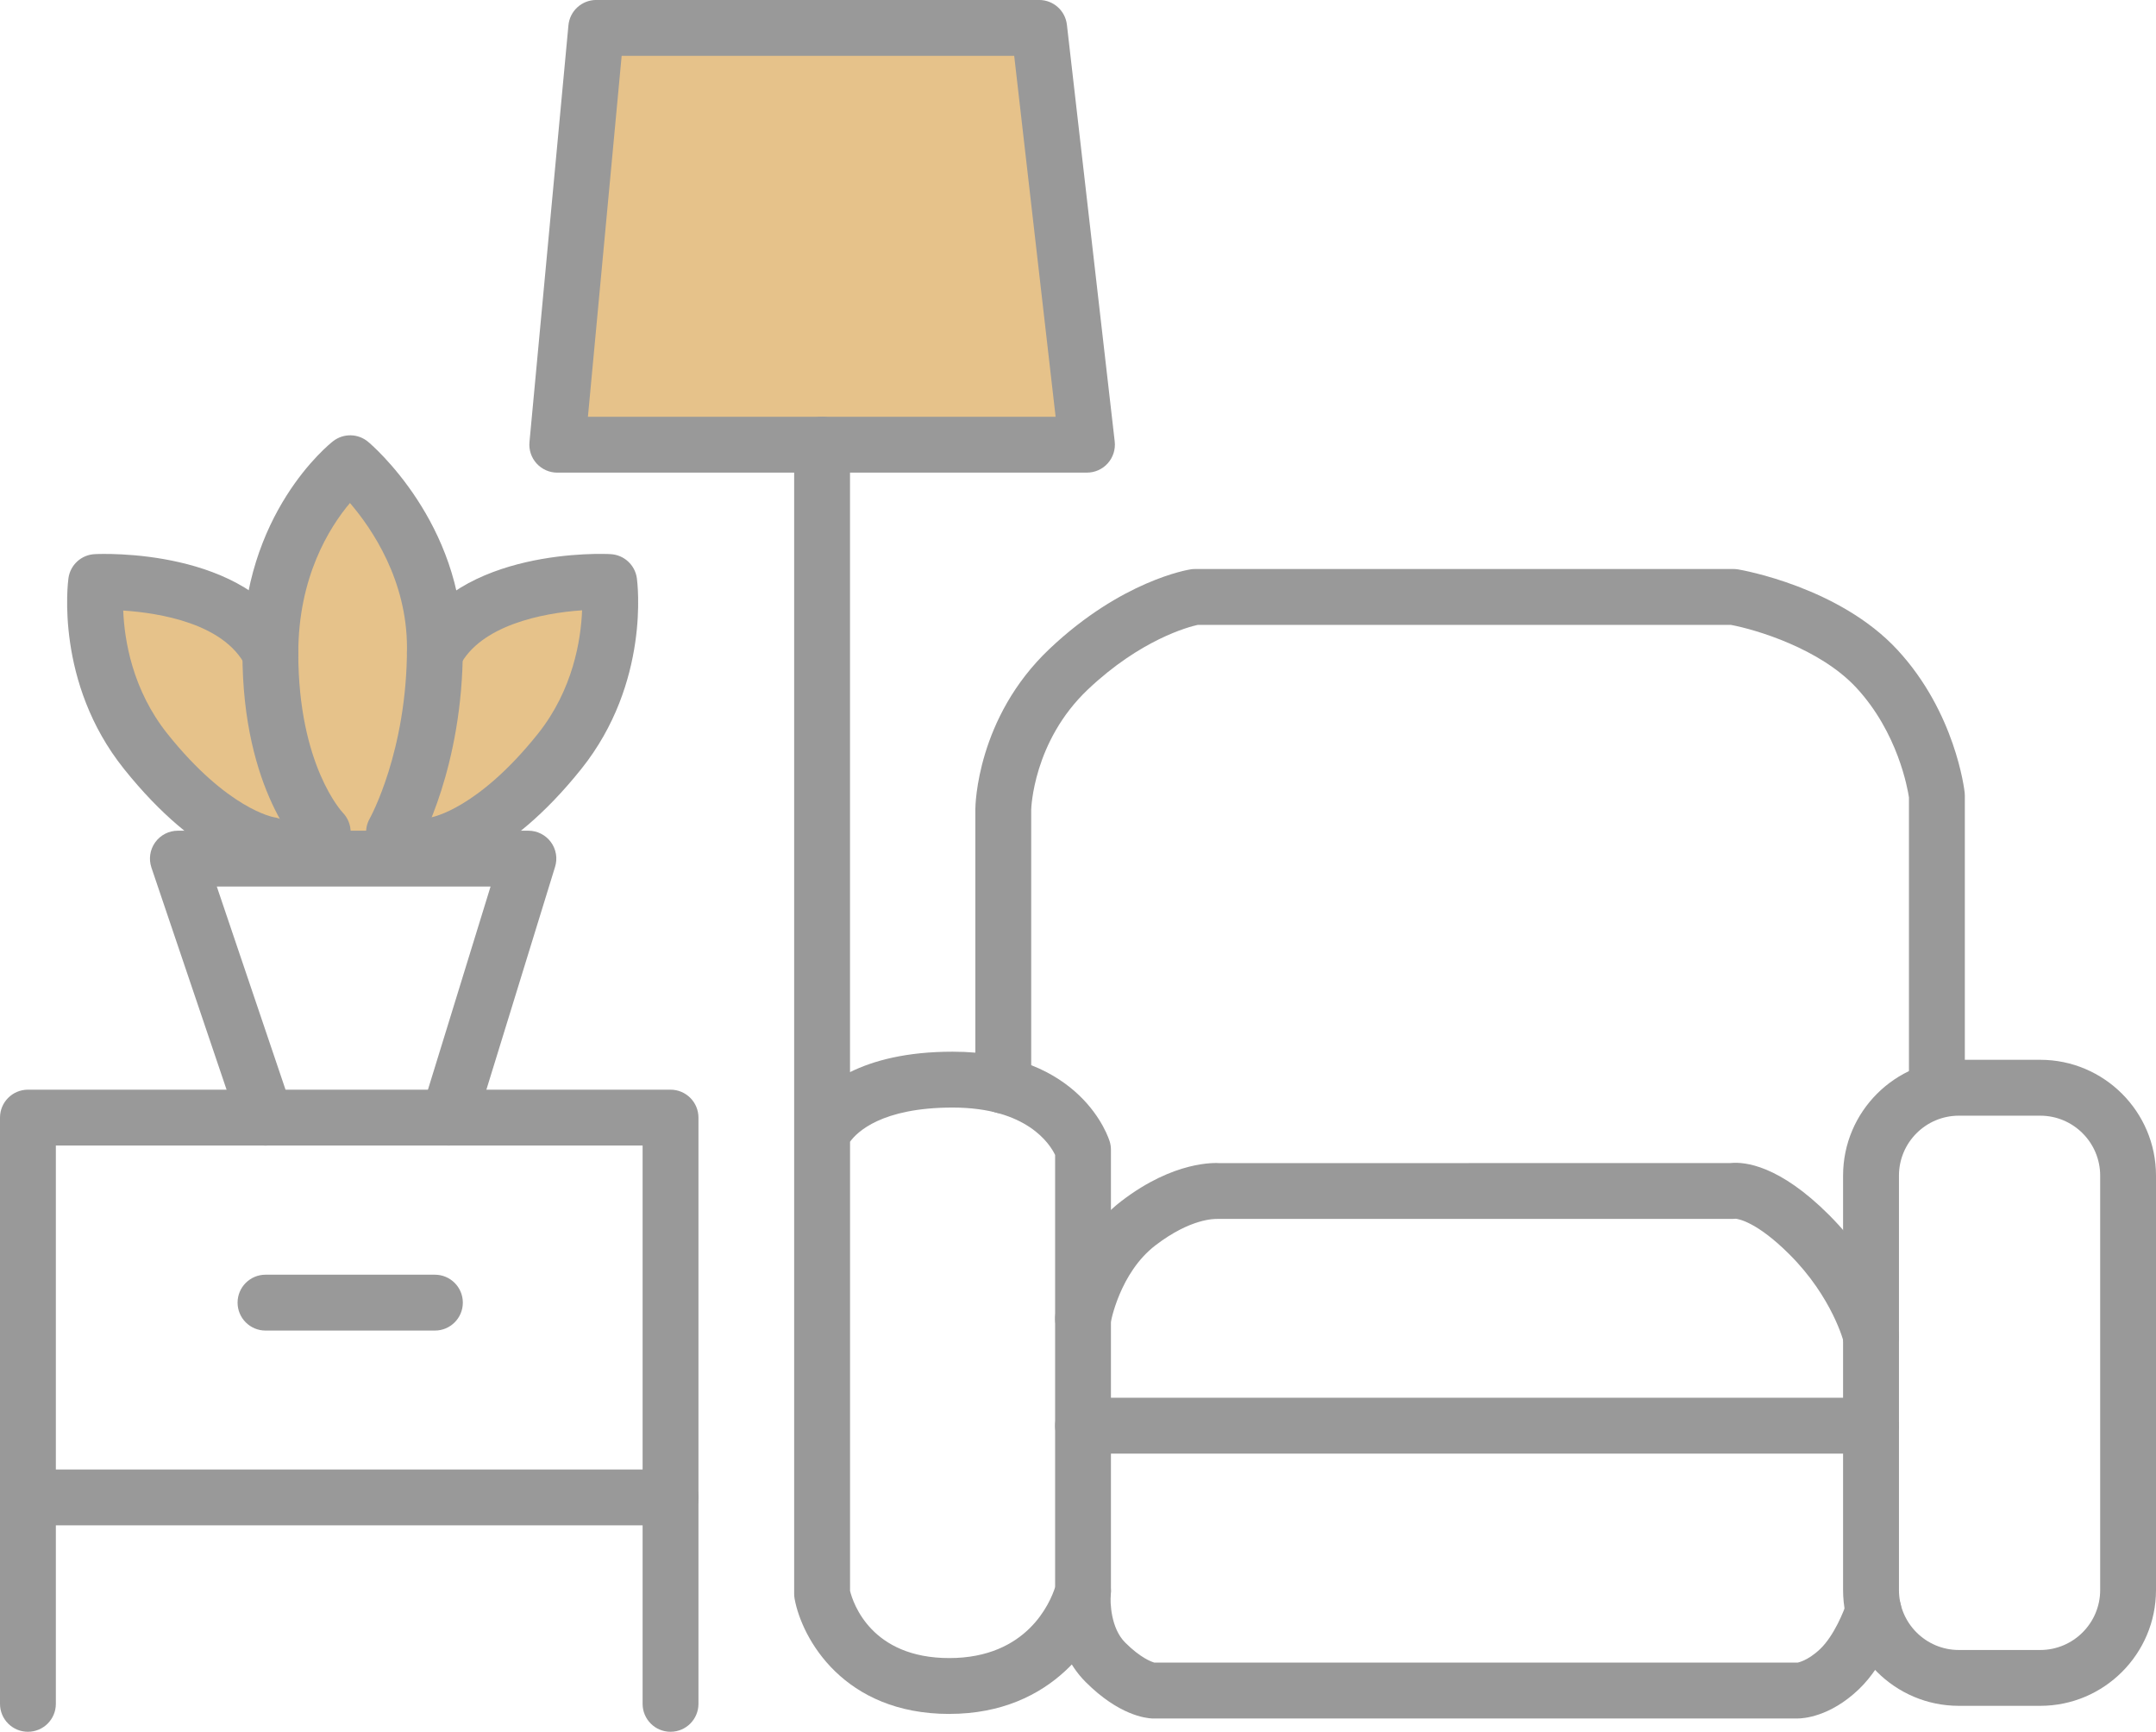
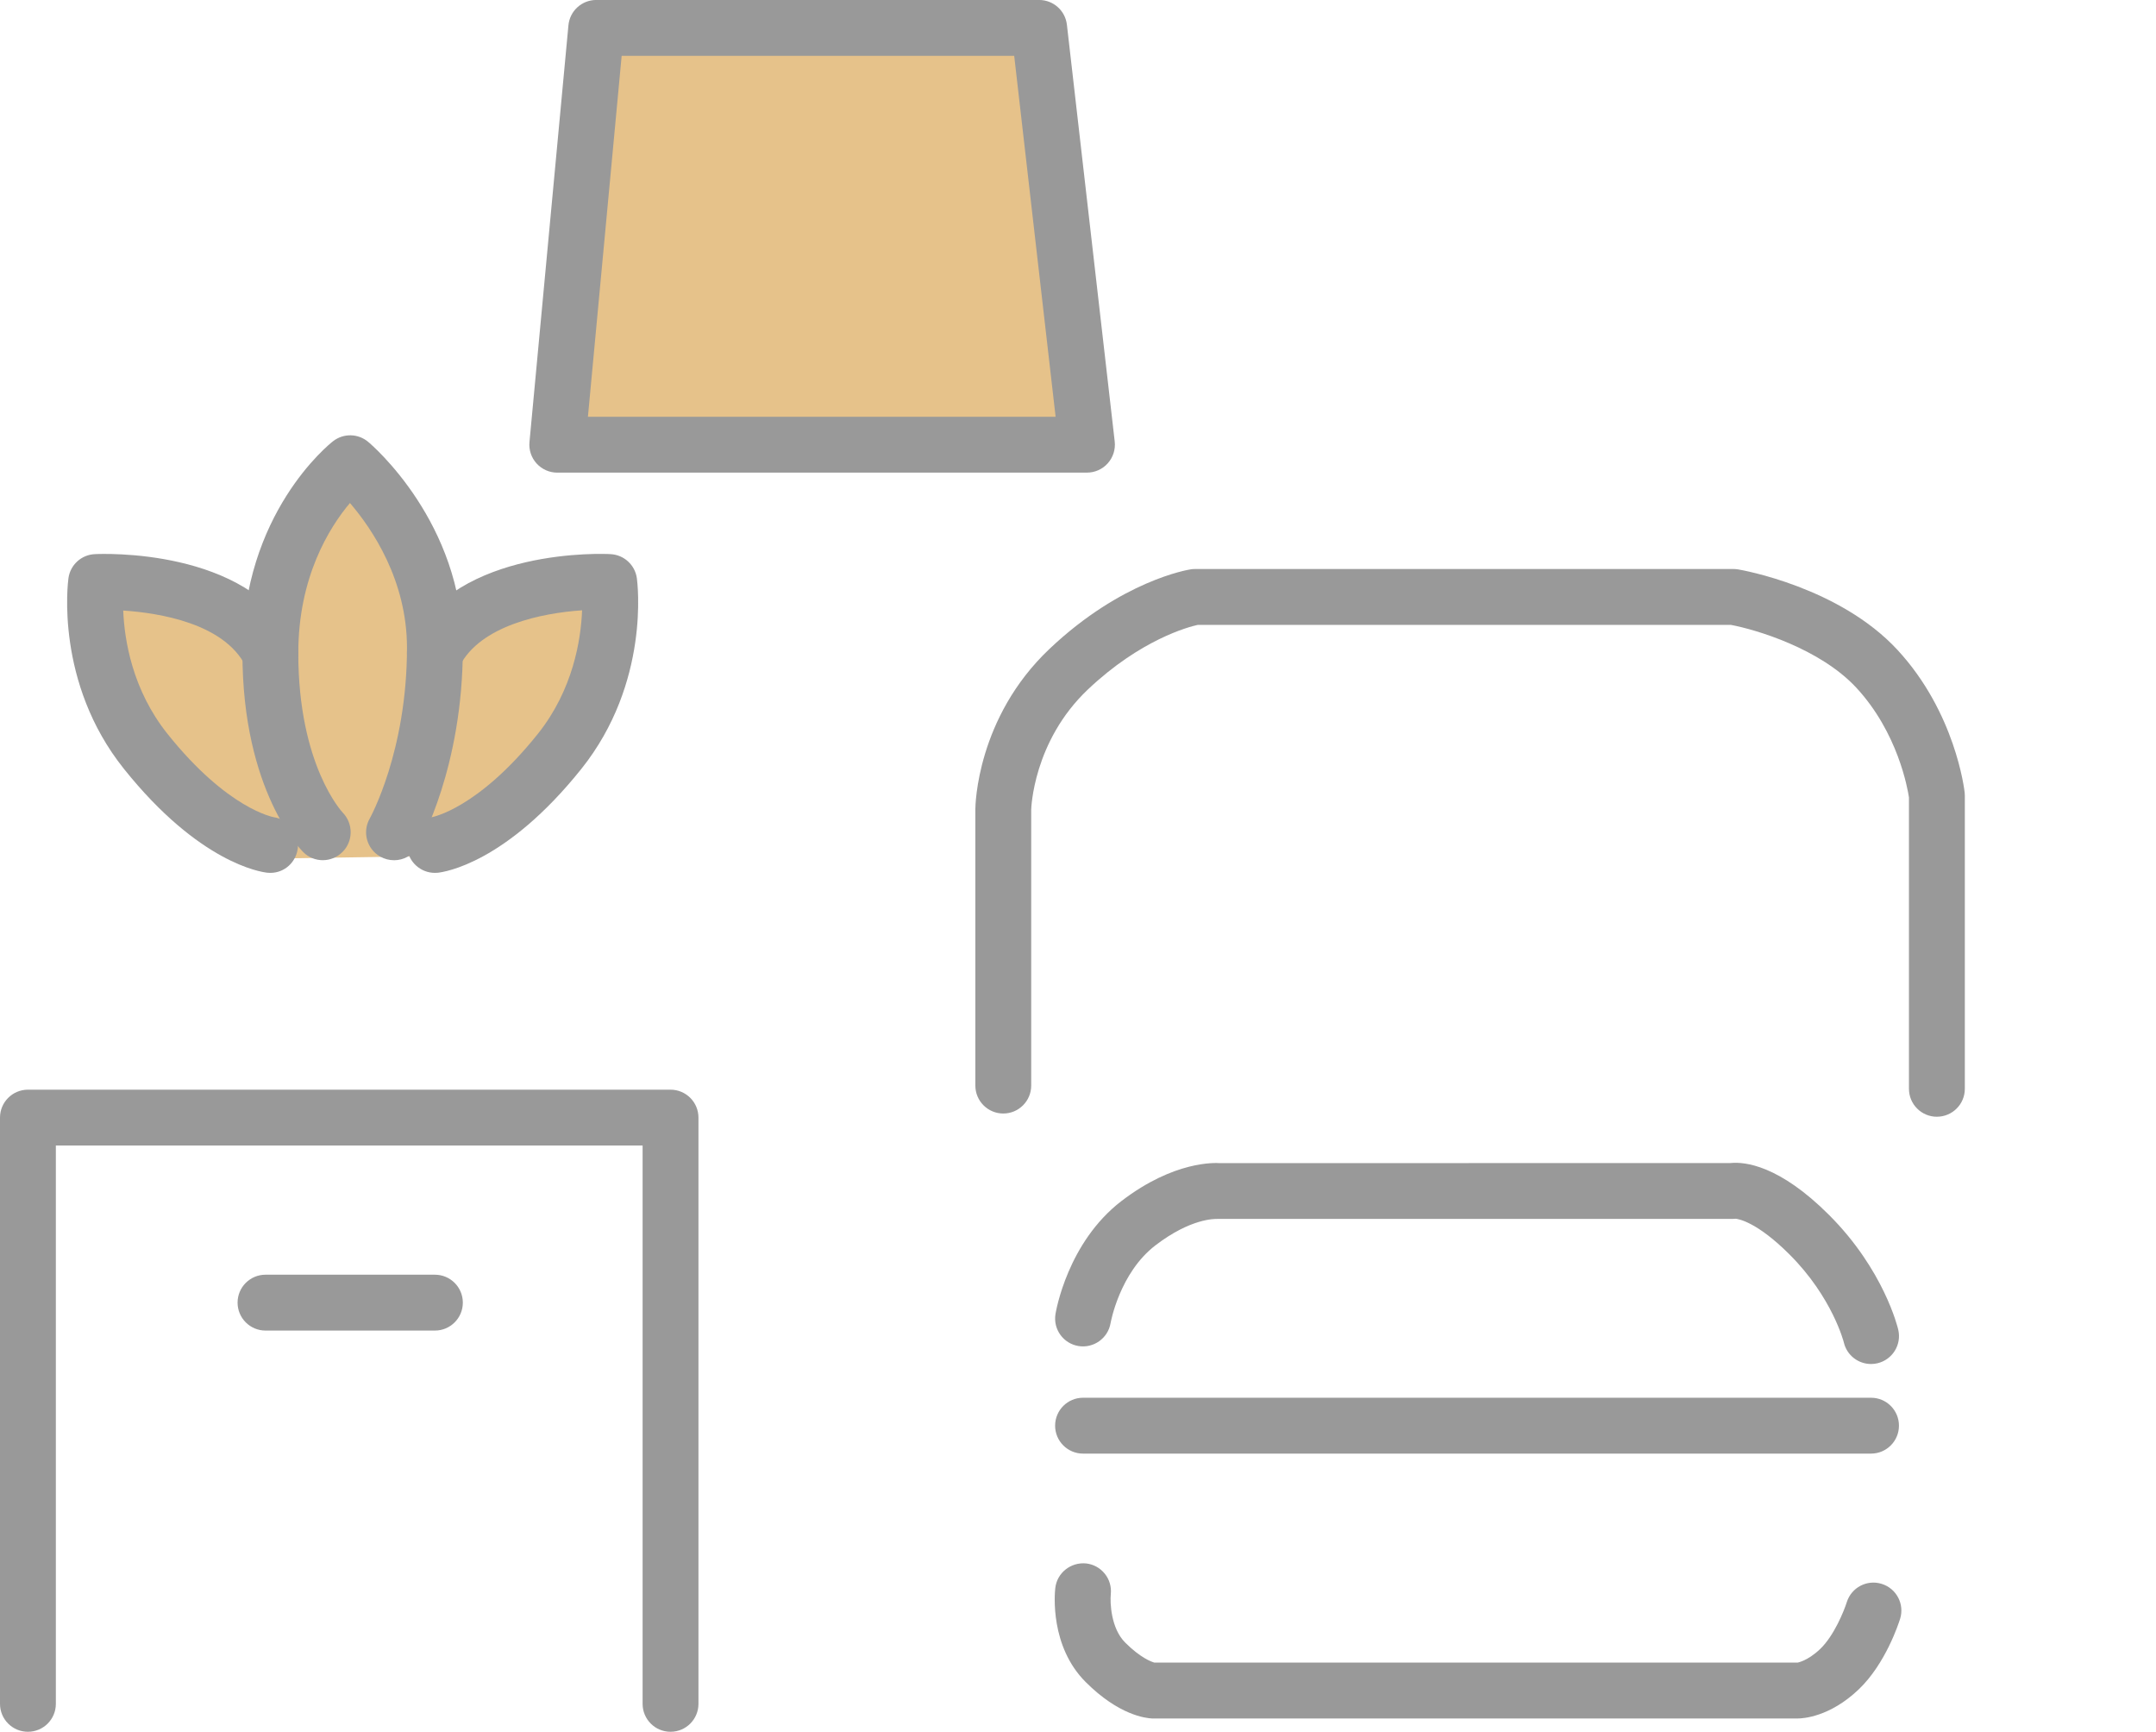
<svg xmlns="http://www.w3.org/2000/svg" id="_レイヤー_2" data-name="レイヤー_2" width="77.201" height="62" viewBox="0 0 77.201 62">
  <defs>
    <style>
      .cls-1 {
        fill: #e6c28a;
      }

      .cls-2 {
        fill: #999;
      }
    </style>
  </defs>
  <g id="_レイヤー_1-2" data-name="レイヤー_1">
    <g>
      <polygon class="cls-1" points="21.565 1 19.989 15.544 38.78 15.759 37.028 1 21.565 1" />
      <path class="cls-1" d="M9.681,30.739c-.212-.081-3.663-1.716-4.535-3.928s-1.413-5.786-1.413-5.786c0,0,2.143-.271,3.403.347s2.546,1.399,2.546,1.399c0,0,.436-3.026,1.241-4.188s1.722-1.905,1.722-1.905c0,0,1.389,1.035,2.03,2.761s.891,3.456.891,3.456c0,0,1.537-1.417,3.146-1.707s3.101-.35,3.101-.35c0,0,.363,2.592-1.086,5.047-1.449,2.456-5.155,4.763-5.155,4.763l-5.892.091Z" />
      <g>
        <path class="cls-2" d="M24.01,62c-.552,0-1-.447-1-1v-19.988H2v19.988c0,.553-.448,1-1,1s-1-.447-1-1v-20.988c0-.552.448-1,1-1h23.01c.552,0,1,.448,1,1v20.988c0,.553-.448,1-1,1Z" />
-         <path class="cls-2" d="M24.01,54.609H1c-.552,0-1-.447-1-1s.448-1,1-1h23.01c.552,0,1,.447,1,1s-.448,1-1,1Z" />
        <path class="cls-2" d="M15.573,47.636h-6.066c-.552,0-1-.448-1-1s.448-1,1-1h6.066c.552,0,1,.448,1,1s-.448,1-1,1Z" />
-         <path class="cls-2" d="M9.507,41.013c-.417,0-.806-.263-.947-.68l-3.138-9.273c-.103-.305-.053-.641.135-.903.188-.262.49-.417.812-.417h12.551c.317,0,.616.151.805.406s.245.585.151.888l-2.859,9.273c-.163.527-.724.823-1.25.661-.528-.163-.824-.722-.661-1.25l2.46-7.979H7.763l2.691,7.953c.177.523-.104,1.09-.627,1.268-.106.036-.214.053-.32.053Z" />
        <path class="cls-2" d="M14.108,30.797c-.169,0-.34-.043-.498-.133-.479-.275-.644-.886-.368-1.365.011-.021,1.331-2.395,1.331-6.108,0-2.419-1.25-4.26-2.042-5.183-.734.871-1.85,2.645-1.85,5.375,0,4.019,1.576,5.694,1.592,5.71.38.393.379,1.024-.01,1.41-.388.387-1.01.392-1.4.008-.089-.087-2.182-2.199-2.182-7.128,0-4.998,3.111-7.483,3.244-7.586.372-.291.896-.282,1.258.022.139.116,3.39,2.896,3.39,7.373,0,4.279-1.532,6.992-1.597,7.105-.185.322-.521.501-.868.501Z" />
        <path class="cls-2" d="M9.682,31.25c-.035,0-.07-.002-.105-.005-.242-.026-2.443-.347-5.138-3.717-2.472-3.089-2.009-6.676-1.988-6.828.066-.476.46-.837.94-.861.226-.013,5.476-.239,7.181,3.087.252.491.058,1.094-.434,1.346-.494.252-1.094.058-1.346-.434-.779-1.521-3.081-1.893-4.38-1.98.042,1.043.321,2.836,1.589,4.42,2.157,2.697,3.794,2.978,3.81,2.98.537.083.921.581.851,1.119-.065.503-.484.873-.979.873Z" />
        <path class="cls-2" d="M15.572,31.25c-.505,0-.939-.381-.994-.895-.058-.549.34-1.042.89-1.1h0c-.005,0,1.631-.282,3.787-2.977,1.27-1.588,1.547-3.385,1.588-4.428-1.447.096-3.643.548-4.38,1.988-.252.492-.854.688-1.346.434-.492-.251-.686-.854-.434-1.346,1.704-3.326,6.958-3.104,7.181-3.087.479.024.874.386.94.861.021.151.483,3.738-1.988,6.828-2.695,3.37-4.896,3.691-5.139,3.717-.036.003-.071.005-.106.005Z" />
        <path class="cls-2" d="M38.92,16.921h-18.966c-.281,0-.55-.119-.739-.327s-.283-.486-.256-.767l1.395-14.921c.048-.514.479-.907.996-.907h15.859c.508,0,.936.381.994.886l1.712,14.921c.032.284-.058.567-.248.78-.189.213-.461.334-.746.334ZM21.052,14.921h16.747l-1.483-12.921h-14.056l-1.208,12.921Z" />
-         <path class="cls-2" d="M33.993,61.361c-3.785,0-5.278-2.695-5.54-4.121-.011-.059-.016-.119-.016-.18V15.921c0-.552.448-1,1-1s1,.448,1,1v22.462c.839-.415,2.021-.731,3.672-.731,4.621,0,5.591,3.094,5.63,3.226.027.092.041.188.041.284v15.805c0,.081-.01.161-.029.239-.354,1.437-2.013,4.154-5.758,4.154ZM30.437,56.952c.113.454.765,2.409,3.556,2.409s3.616-2.001,3.788-2.535v-15.477c-.179-.375-.996-1.697-3.671-1.697-2.55,0-3.43.886-3.672,1.224v16.075Z" />
-         <path class="cls-2" d="M73.055,61.071h-2.914c-2.286,0-4.145-1.859-4.145-4.146v-14.837c0-2.286,1.859-4.146,4.145-4.146h2.914c2.286,0,4.146,1.86,4.146,4.146v14.837c0,2.286-1.86,4.146-4.146,4.146ZM70.142,39.943c-1.183,0-2.145.962-2.145,2.146v14.837c0,1.183.962,2.146,2.145,2.146h2.914c1.183,0,2.146-.963,2.146-2.146v-14.837c0-1.183-.962-2.146-2.146-2.146h-2.914Z" />
        <path class="cls-2" d="M69.355,39.981c-.552,0-1-.448-1-1v-10.431c-.047-.317-.397-2.321-1.881-3.925-1.305-1.41-3.611-2.088-4.493-2.253h-19.096c-.328.073-2.041.523-3.93,2.312-1.965,1.861-2.029,4.276-2.03,4.3v9.881c0,.552-.448,1-1,1s-1-.448-1-1v-9.894c0-.139.052-3.276,2.655-5.74,2.581-2.444,4.957-2.833,5.057-2.848.05-.008.101-.012.152-.012h19.28c.056,0,.111.005.167.014.147.024,3.627.634,5.706,2.88,2.071,2.238,2.395,4.992,2.408,5.108.004.036.006.073.006.109v10.498c0,.552-.448,1-1,1Z" />
        <path class="cls-2" d="M66.996,48.833c-.455,0-.866-.312-.973-.773-.002-.01-.408-1.612-1.941-3.145-1.172-1.172-1.836-1.274-1.931-1.283-.039.004-.078.007-.117.007h-18.442c-.098-.001-.956-.021-2.216.944-1.29.988-1.605,2.768-1.609,2.786-.092.542-.607.909-1.149.821-.543-.09-.912-.6-.824-1.144.017-.104.434-2.571,2.367-4.051,1.892-1.448,3.361-1.364,3.52-1.353l18.29-.004c.5-.049,1.734.069,3.526,1.862,1.958,1.958,2.455,4.019,2.475,4.106.125.538-.209,1.075-.748,1.201-.076.018-.152.026-.228.026ZM62.239,43.618h0,0ZM62.241,43.617h-.001.001ZM62.244,43.616s-.002,0-.003,0c0,0,.002,0,.003,0Z" />
        <path class="cls-2" d="M66.997,52.041h-28.216c-.552,0-1-.447-1-1s.448-1,1-1h28.216c.552,0,1,.447,1,1s-.448,1-1,1Z" />
        <path class="cls-2" d="M64.37,61.524h-23.114c-.231-.011-1.192-.116-2.381-1.305-1.279-1.278-1.112-3.152-1.088-3.362.061-.55.558-.937,1.104-.884.547.061.941.552.884,1.098-.03.31.004,1.224.514,1.734.552.552.945.69,1.049.719h23.032c-.028,0,.337-.039.808-.49.498-.476.855-1.369.951-1.674.165-.526.726-.821,1.252-.655.526.164.821.722.658,1.249-.05.161-.517,1.606-1.479,2.525-1.039.994-2.006,1.045-2.19,1.045Z" />
      </g>
    </g>
  </g>
</svg>